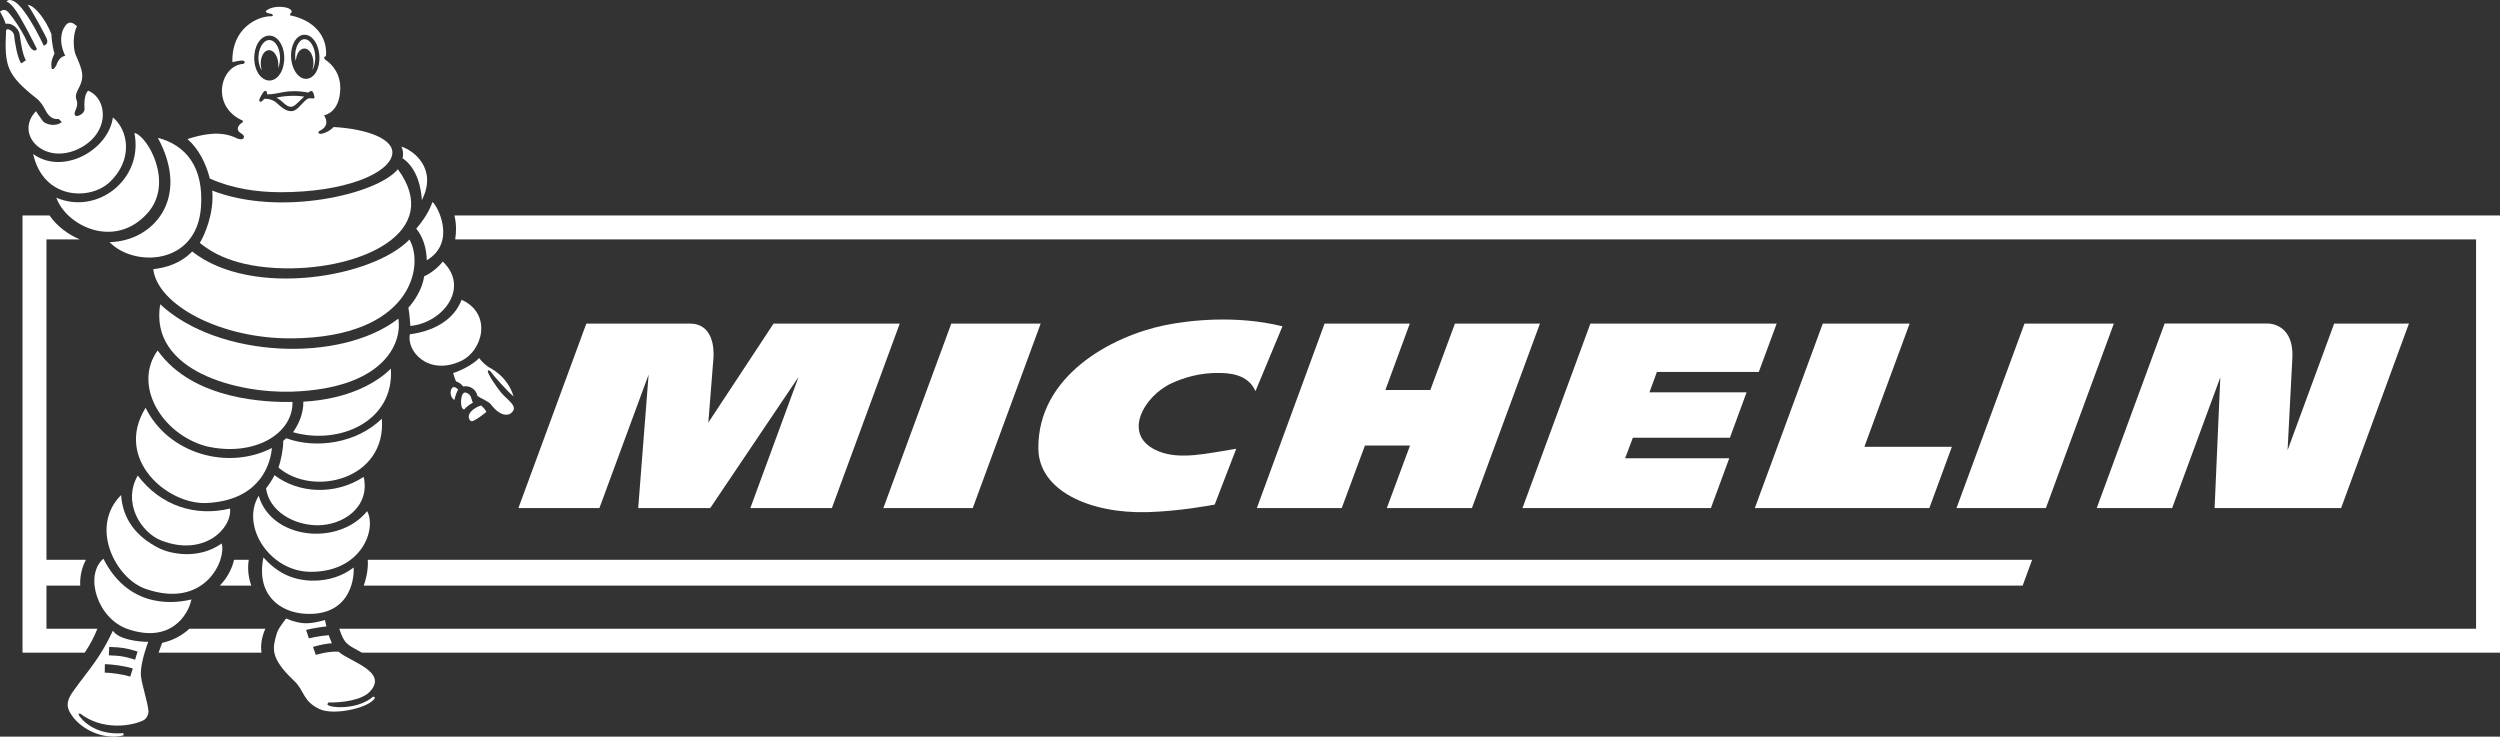
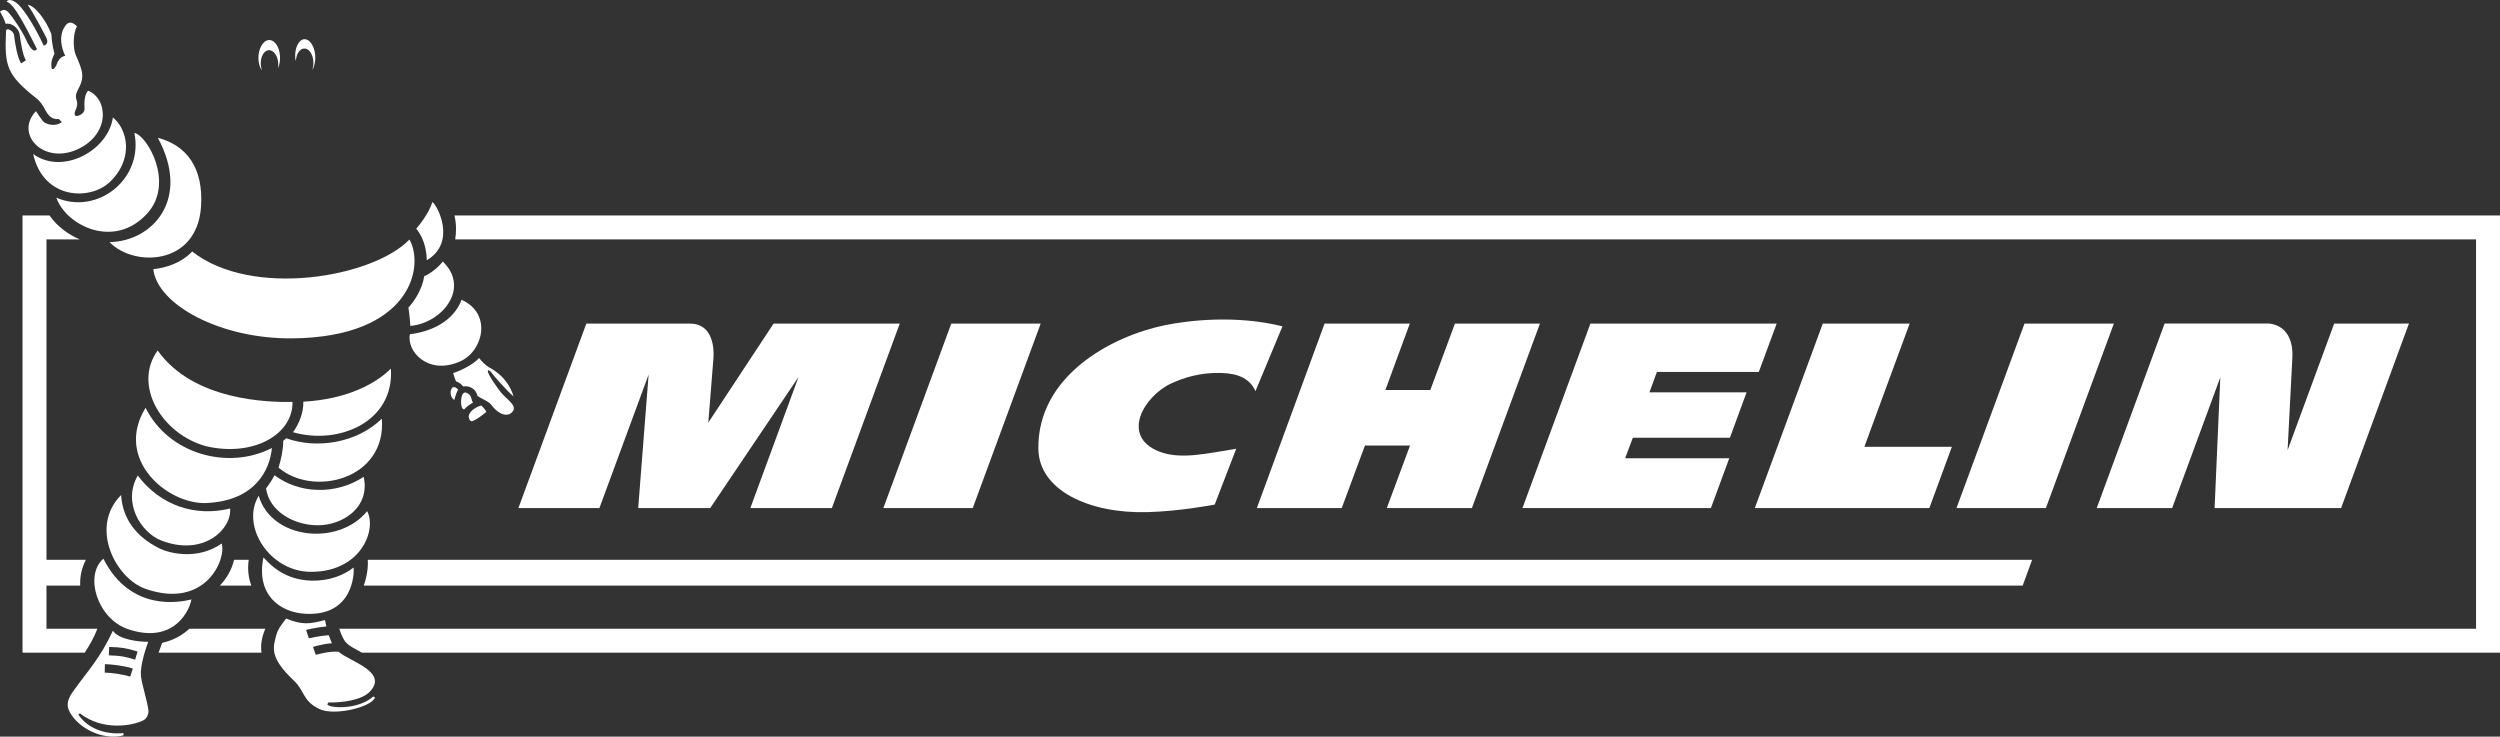
<svg xmlns="http://www.w3.org/2000/svg" version="1.1" id="Vrstva_1" width="283.464" height="83.524" viewBox="0 0 283.464 83.524" overflow="visible" enable-background="new 0 0 283.464 83.524" xml:space="preserve">
  <rect x="0" y="0" width="283.464" height="83.524" fill="#333333" stroke="none" />
  <g>
    <g>
      <path fill="#FFFFFF" d="M87.714,36.688l-7.402,11.231c0,0,0.474-5.877,0.581-7.292c0.09-1.081-0.034-3.938-2.67-3.938    c-2.537,0-11.741,0-11.741,0l-7.703,20.919h9.185l5.58-15.136l-1.181,15.136h8.166l10.016-14.871l-5.467,14.871h9.245    l7.696-20.919H87.714L87.714,36.688z" />
      <path fill="#FFFFFF" d="M137.729,57.213c-0.44,0.078-3.944,0.748-7.636,0.857c-6.568,0.176-12.312-2.451-12.359-7.198    c-0.09-8.229,8.227-12.74,14.361-14.002c2.751-0.553,8.044-1.171,13.319,0.129l-3.06,7.349c-0.875-1.999-3.138-2.039-4.064-2.059    c-2.243-0.047-4.093,0.544-5.461,1.175c-3.104,1.414-5.807,5.98-1.421,7.723c2.442,0.981,5.54,0.203,8.764-0.304L137.729,57.213    L137.729,57.213z" />
      <polygon fill="#FFFFFF" points="231.975,57.608 221.839,57.608 229.549,36.688 239.682,36.688 231.975,57.608   " />
      <polygon fill="#FFFFFF" points="110.296,57.608 100.16,57.608 107.863,36.688 117.999,36.688 110.296,57.608   " />
      <polygon fill="#FFFFFF" points="164.969,36.688 162.179,44.222 157.081,44.222 159.853,36.688 150.188,36.688 142.509,57.608     152.133,57.608 154.763,50.519 159.876,50.519 157.244,57.608 166.895,57.608 174.608,36.688 164.969,36.688   " />
      <polygon fill="#FFFFFF" points="211.393,50.66 216.529,36.688 206.677,36.688 198.971,57.608 218.759,57.608 221.315,50.66     211.393,50.66   " />
      <path fill="#FFFFFF" d="M264.663,36.688l-5.284,14.358c0.067-1.445,0.36-7.165,0.541-10.453c0.073-1.344-0.228-2.389-0.874-3.075    c-0.781-0.83-1.829-0.83-1.829-0.83h-11.781l-7.696,20.919h8.551l5.46-14.818l-0.647,14.818h14.344l7.689-20.919H264.663    L264.663,36.688z" />
      <polygon fill="#FFFFFF" points="184.267,51.96 185.141,49.635 196.145,49.635 198.038,44.482 187.023,44.482 187.871,42.169     199.424,42.169 201.451,36.688 180.329,36.688 172.625,57.608 193.992,57.608 196.074,51.96 184.267,51.96   " />
    </g>
    <path fill="#FFFFFF" d="M28.204,63.475h-1.665c-0.257,1.112-0.833,2.113-1.613,2.924h3.569   C28.174,65.512,28.043,64.521,28.204,63.475z M5.269,66.399h3.826c-0.055-1.085,0.208-2.095,0.646-2.924H5.269V27.148h3.787   c-1.224-0.51-2.549-1.425-3.438-2.715H2.554v49.57h7.053c0.594-0.897,1.079-1.789,1.435-2.715H5.269V66.399z M21.471,71.289   c-0.782,0.729-1.803,1.311-3.089,1.604c-0.156,0.405-0.287,0.771-0.401,1.11h11.668c-0.111-0.777-0.015-1.676,0.434-2.715H21.471z    M229.341,66.399l1.072-2.924H41.698c0.056,0.683-0.042,1.78-0.456,2.924H229.341z M51.526,24.433   c0.238,0.967,0.215,1.927,0.086,2.715H280.75v44.141H38.467c0.616,1.806,0.872,1.758,2.566,2.715h242.431v-49.57H51.526z" />
-     <path fill="#FFFFFF" d="M46.527,36.955c3.581-0.31,6.835-4.271,3.674-7.304c-0.444,0.631-1.462,1.425-2.103,1.668   c-0.224,1.526-1.141,2.844-1.795,3.574C46.423,35.433,46.527,36.862,46.527,36.955L46.527,36.955z" />
+     <path fill="#FFFFFF" d="M46.527,36.955c3.581-0.31,6.835-4.271,3.674-7.304c-0.444,0.631-1.462,1.425-2.103,1.668   c-0.224,1.526-1.141,2.844-1.795,3.574C46.423,35.433,46.527,36.862,46.527,36.955L46.527,36.955" />
    <path fill="#FFFFFF" d="M52.338,33.994c-0.872,2.305-3.211,3.573-5.861,3.905c-0.407,1.894,2.036,4.718,5.717,3.069   C54.807,39.792,55.815,35.541,52.338,33.994L52.338,33.994z" />
    <path fill="#FFFFFF" d="M51.286,43.96c-0.324,0.352-0.23,1.105,0.224,1.396c0.017-0.044,0.214-0.855,0.441-1.172   C51.703,43.881,51.403,43.828,51.286,43.96L51.286,43.96z" />
    <path fill="#FFFFFF" d="M53.622,45.66c-0.233-0.428-0.104-0.9-0.777-1.138c-0.695-0.261-0.745,1.97-0.201,1.893   C52.875,46.14,53.186,45.894,53.622,45.66L53.622,45.66z" />
    <path fill="#FFFFFF" d="M54.554,45.977c-0.932,0.284-1.669,0.991-1.315,1.592c0.173,0.274,0.28,0.265,0.868-0.097   c0.367-0.224,0.921-0.678,1.041-0.761C54.954,46.3,54.554,45.977,54.554,45.977L54.554,45.977z" />
    <path fill="#FFFFFF" d="M55.468,41.665c-0.314-0.19-0.854-0.654-1.141-1.071c-0.711,0.791-2.323,1.535-2.943,1.702   c0.016,0.073,0.226,0.795,0.333,0.948c0.288,0.087,0.607,0.313,0.812,0.581c0.391-0.114,1.372,0.04,1.612,1.073   c0.42,0.297,1.251,0.605,1.515,0.949c1.138,1.488,2.006,1.221,2.256,1.023c1.001-0.777-0.367-1.454-1.134-2.402   c-0.341-0.418-1.516-2.063-1.466-2.406c0.023-0.153,0.277-0.054,0.464,0.247c0.103,0.181,1.668,1.982,2.456,2.644   C57.544,42.596,55.468,41.665,55.468,41.665L55.468,41.665z" />
    <path fill="#FFFFFF" d="M33.147,38.366c13.424-0.134,15.016-8.129,13.28-11.211c-4.115,4.295-17.852,6.7-24.634,1.362   c-1.314,1.353-2.927,1.829-4.412,2.004C17.842,34.546,24.971,38.445,33.147,38.366L33.147,38.366z" />
-     <path fill="#FFFFFF" d="M24.063,21.607c0.24,2.566-0.875,5.061-1.409,5.939c1.208,0.962,3.798,2.781,9.632,2.88   c8.744,0.139,18.042-4.132,12.825-11.239C42.766,22.051,31.712,24.604,24.063,21.607L24.063,21.607z" />
    <path fill="#FFFFFF" d="M12.468,20.621c2.056-1.971,2.223-4.476,1.229-6.229c-0.23-0.38-0.488-0.743-0.895-1.075   c-0.527,3.751-5.704,6.582-9.044,4.144C4.926,22.662,10.243,22.765,12.468,20.621L12.468,20.621z" />
    <path fill="#FFFFFF" d="M16.727,24.165c3.074-3.439-0.033-8.8-1.489-9.096c1.062,5.246-4.208,9.357-8.851,7.344   C7.502,25.593,13.002,28.332,16.727,24.165L16.727,24.165z" />
    <path fill="#FFFFFF" d="M12.421,27.451c2.744,2.865,9.919,2.667,10.37-3.992c0.311-4.465-1.662-6.99-4.896-7.833   C21.68,22.59,17.284,27.376,12.421,27.451L12.421,27.451z" />
-     <path fill="#FFFFFF" d="M18.162,34.499c-1.268,7.647,8.897,10.126,14.985,9.907c10.216-0.361,12.489-5.348,12.019-8.278   C38.647,41.194,24.747,40.634,18.162,34.499L18.162,34.499z" />
    <path fill="#FFFFFF" d="M23.385,50.599c5.396,1.244,9.855-1.381,9.779-5.022c-2.67,0.036-11.221-0.104-15.289-5.837   C15.038,43.664,18.322,49.224,23.385,50.599L23.385,50.599z" />
    <path fill="#FFFFFF" d="M30.831,50.796c-4.966,2.553-11.718,0.703-14.324-4.557c-3.608,5.841,2.513,11.023,6.948,10.794   C28.976,56.759,30.597,53.255,30.831,50.796L30.831,50.796z" />
    <path fill="#FFFFFF" d="M15.619,53.92c-1.772,3.106,0.383,6.468,2.653,7.359c4.799,1.875,8.04-1.309,7.816-3.619   C22.187,58.609,18.236,57.383,15.619,53.92L15.619,53.92z" />
    <path fill="#FFFFFF" d="M11.721,63.348c-2.203,1.927-0.654,6.782,2.724,7.963C19.29,73,21.336,69.77,21.707,67.97   C20.418,68.282,14.798,69.428,11.721,63.348L11.721,63.348z" />
    <path fill="#FFFFFF" d="M17.975,62.129c-2.526-1.294-4.051-3.236-4.245-5.997c-3.631,3.648-0.614,9.466,2.777,10.638   c6.781,2.353,9.185-3.362,8.627-5.145C22.447,63.521,19.223,62.781,17.975,62.129L17.975,62.129z" />
    <path fill="#FFFFFF" d="M42.326,78.971l0.193,0.134c-0.507,1.132-4.613,2.064-6.268,1.305c-1.962-0.925-1.662-2.029-2.91-3.221   c-2.79-2.627-2.403-3.725-2.009-5.2c0.184-0.667,0.541-1.091,1.108-1.858c1.849,0.768,2.737,0.613,4.406,0.173   c0.02,0.14,0.12,0.561,0.16,0.722c-1.265,0.133-2.303,0.395-2.303,0.395l0.321,0.96c0,0,1.061-0.276,2.25-0.361   c0,0,0.264,0.715,0.354,0.916c-1.114,0.076-2.136,0.417-2.136,0.417l0.313,0.903c0,0,1.449-0.452,2.6-0.36   c1.125,1.085,5.747,2.25,3.501,4.554c-0.885,0.924-3.091,1.24-4.686,1.2l-0.107,0.228C37.442,80.323,40.64,80.482,42.326,78.971   L42.326,78.971z" />
    <path fill="#FFFFFF" d="M40.089,64.35c-1.068,0.847-2.73,1.541-4.786,1.488c-2.323-0.081-3.991-1.021-5.434-2.634   c-0.857,4.213,1.843,6.251,4.799,6.392C40.076,69.867,40.182,64.951,40.089,64.35L40.089,64.35z" />
    <path fill="#FFFFFF" d="M35.227,64.836c5.717,0.026,7.513-4.778,6.404-6.879c-3.264,4.015-10.87,3.211-12.298-1.751   C27.26,59.653,30.577,64.817,35.227,64.836L35.227,64.836z" />
    <path fill="#FFFFFF" d="M35.991,59.558c2.85,0.02,6.008-2.026,5.247-5.491c-3.218,2.112-7.366,1.898-10.112-0.184   c-0.237,0.474-0.658,1.115-0.961,1.495C30.524,57.958,33.281,59.541,35.991,59.558L35.991,59.558z" />
    <path fill="#FFFFFF" d="M32.457,49.692c-0.117,0.1-0.227,0.196-0.34,0.287c0.013,0.904-0.257,2.202-0.538,3.036   c3.945,3.391,12.262,1.342,11.717-5.543C40.446,50.265,35.844,50.93,32.457,49.692L32.457,49.692z" />
    <path fill="#FFFFFF" d="M34.396,45.546c0.02,1.262-0.474,2.477-1.168,3.461c5.15,1.485,11.501-1.154,11.091-7.212   C42.759,43.367,39.548,45.259,34.396,45.546L34.396,45.546z" />
    <path fill="#FFFFFF" d="M8.757,16.945c3.771-1.714,3.511-5.734,1.241-6.662c-0.507,0.466-0.431,1.737-0.414,2.014   c0.06,0.642-0.901,0.989-1.042,0.809c-0.34-0.423,0.467-0.848,0.127-1.811c-0.32-0.913,0.661-1.375,0.661-2.742   c0-0.791-0.671-2.126-0.768-2.383c-0.3-0.817-0.277-2.409,0.167-3.195C8.39,2.669,7.856,2.22,7.355,2.996   c-0.688,1.045-0.437,2.338,0.04,3.338C7.335,6.361,6.721,6.345,6.368,7.45c-0.003,0.02-0.273,0.372-0.273,0.372H5.874   C5.7,7.029,5.974,6.539,6.181,6.068c-0.06-0.18-0.294-0.971-0.354-2.209C5.186,2.24,3.972,0.638,3.14,0.542   c0.718,1.028,2,3.486,2.153,3.822c0.28,0.682-0.334,0.809-0.334,0.809c-0.951-2.029-2.029-3.8-2.84-4.621   C1.568,0.01,0.958-0.171,0.747,0.182c0.247,0.075,0.554,0.371,0.788,0.656C2.409,1.91,4.191,5.569,4.191,5.569   s-0.14,0.184-0.303,0.157C3.591,5.687,3.22,5.143,2.793,4.157C2.323,3.248,1.452,1.953,0.971,1.42C0.583,0.966,0.253,1.125,0,1.312   c0.26,0.45,0.521,0.975,0.647,1.395c0.654-0.177,1.481,0.522,1.575,1.16C2.316,4.506,2.543,6.23,2.937,6.832   C2.793,6.917,2.416,7.186,2.416,7.186C1.972,6.648,1.662,4.688,1.595,3.98C1.575,3.8,1.368,3.444,0.947,3.325   C0.73,3.278,0.69,3.406,0.684,3.555c-0.18,3.95,0.057,4.941,3.561,7.686c0.227,0.181,0.621,0.676,0.884,1.21   c0.264,0.519,0.697,1.151,1.535,1.041l0.344,0.347c-0.757,0.611-1.879,0.229-2.149-0.105c-0.22-0.273-0.784-1.13-0.784-1.13   C1.632,15.183,4.902,18.688,8.757,16.945L8.757,16.945z" />
-     <path fill="#FFFFFF" d="M45.623,17.922c1.822,1.231,2.156,3.732,2.209,4.771c1.799-3.529-0.898-5.634-2.319-6.066   C45.756,17.088,45.736,17.797,45.623,17.922L45.623,17.922z" />
    <path fill="#FFFFFF" d="M48.393,29.508c3.431-2.037,1.185-6.247,0.638-6.6c-0.144,0.432-0.571,1.542-1.833,3.021   C47.939,26.824,48.36,28.083,48.393,29.508L48.393,29.508z" />
    <g>
      <g>
        <path fill="#FFFFFF" d="M15.986,76.705c-0.094-0.82,0.203-2.249,0.82-3.935c-1.034,0.02-3.384-0.257-4.004-1.259     c-1.492,3.212-2.827,4.506-4.512,6.88c-1.008,1.407-0.627,2.091,0.053,3c1.372,1.668,3.835,2.496,5.664,1.981l-0.01-0.249     c-2.189,0.21-4.115-0.608-5.106-2.094l0.161-0.153c2.556,2.01,5.92,1.447,7.215,0.792c0.36-0.184,0.607-0.679,0.561-1.119     C16.707,79.494,16.113,77.712,15.986,76.705z M14.771,76.715c-0.938-0.277-2.133-0.432-2.897-0.451l0.02-0.961     c0.838,0.026,2.136,0.18,3.164,0.494L14.771,76.715z M15.318,74.799c-1.298-0.391-1.548-0.437-2.977-0.493l0.04-0.955     c1.512,0.057,1.849,0.113,3.217,0.523L15.318,74.799z" />
      </g>
    </g>
    <path fill="#FFFFFF" d="M35.43,7.86c0,0.008,0,0.017,0.007,0.017c0,0.011,0.006,0,0.013,0c0.21-0.391,0.333-0.957,0.29-1.567   c-0.043-0.709-0.317-1.346-0.701-1.669c-0.19-0.155-0.377-0.208-0.574-0.193c-0.611,0.068-1.064,1.029-0.991,2.103   c0.007,0.098,0.017,0.193,0.04,0.289c0,0.018,0.014,0.018,0.014,0.018c0.013,0,0.02-0.007,0.026-0.031   c0.057-0.729,0.44-1.3,0.924-1.325c0.561-0.032,1.025,0.657,1.055,1.547C35.55,7.343,35.503,7.62,35.43,7.86L35.43,7.86z" />
    <g>
      <g>
-         <path fill="#FFFFFF" d="M31.345,11.077c0.741,0.334,1.211,1.335,1.982,0.935c0.213-0.107,0.921-0.856,1.161-1.054     C33.421,10.764,32.033,10.897,31.345,11.077z M37.823,14.403c-0.531,0.573-1.252,0.761-1.425,0.77     c-0.273,0.02-0.44-0.181-0.147-0.333c0.541-0.286,1.088-0.757,0.494-1.772c0.387-0.062,1.715-0.543,1.832-2.829     c0.097-1.819-0.885-2.949-1.699-3.468c0,0-0.32-0.344,0.083-0.396c0.197-2.206-1.292-4.072-4.068-4.638l0.027-0.233     c0.104-0.009,0.16-0.124,0.147-0.23c-0.101-0.546-2.096-0.771-2.904-0.037c-0.167,0.162,0.4,0.325,0.554,0.325     c0.2,0.007,0.344,0.284,0.067,0.279c-1.595-0.029-4.549,1.373-4.432,5.205c0.101-0.005,0.924-0.245,1.255-0.16     c0.227,0.066,0.147,0.342-0.04,0.357c-2.62,0.199-3.705,4.791-0.08,6.421c0,0,0.187,0.104-0.053,0.252     c-0.427,0.275-0.758,0.829-0.107,1.198c0.227,0.135,0.414,0.306,0.307,0.526c-0.106,0.21-0.474,0.193-0.831,0.019     c-1.799-0.895-3.908-0.421-5.55,0.11c1.215,1.038,2.103,2.716,2.537,4.472c2.483,1.116,5.233,1.542,7.95,1.552     c7.282,0.019,12.329-2.087,12.729-4.262C44.788,15.716,41.451,14.596,37.823,14.403z M30.431,4.041     c0.344-0.032,0.684,0.083,0.968,0.337c0.491,0.438,0.801,1.215,0.831,2.071c0.043,1.44-0.657,2.618-1.612,2.68     c-0.334,0.025-0.678-0.105-0.972-0.375c-0.484-0.432-0.791-1.2-0.817-2.053C28.779,5.292,29.473,4.124,30.431,4.041z      M35.624,11.156c-0.047,0.019-0.32-0.012-0.541-0.012c-0.464,0-1.068,1.081-1.695,1.381c-0.915,0.381-1.782-0.705-2.203-1.001     c-0.494-0.321-1.001-0.342-1.228-0.313c-0.18,0.21-0.36,0.417-0.507,0.287c-0.141-0.113,0-0.41,0.34-0.936     c0.043-0.055,0.15-0.247,0.233-0.25c0.228-0.028,0.284,0.212,0.261,0.385c1.362,0.028,2.156-0.658,4.679-0.201     c0.094-0.094,0.234-0.164,0.331-0.185C35.523,10.259,35.73,11.092,35.624,11.156z M34.79,8.935     c-0.311,0.03-0.625-0.075-0.895-0.32c-0.494-0.415-0.814-1.177-0.888-2.023c-0.097-1.383,0.521-2.543,1.409-2.65     c0.317-0.032,0.627,0.067,0.901,0.297c0.501,0.414,0.828,1.172,0.891,2.043C36.318,7.691,35.684,8.86,34.79,8.935z" />
-       </g>
+         </g>
    </g>
    <path fill="#FFFFFF" d="M31.536,7.678c0,0.006,0,0.013,0.006,0.013c0,0,0.013-0.007,0.017-0.013   c0.133-0.354,0.207-0.761,0.193-1.211c-0.023-0.709-0.27-1.362-0.654-1.696c-0.14-0.122-0.354-0.255-0.631-0.231   c-0.677,0.066-1.205,1.043-1.165,2.147c0.02,0.492,0.157,0.904,0.32,1.201c0.017,0.019,0.023,0.032,0.037,0.027   c0.01-0.008,0.01-0.015,0.01-0.027c-0.06-0.182-0.086-0.372-0.1-0.592c-0.043-0.868,0.371-1.59,0.918-1.609   c0.544-0.02,1.028,0.674,1.068,1.557C31.565,7.396,31.555,7.533,31.536,7.678L31.536,7.678z" />
  </g>
</svg>